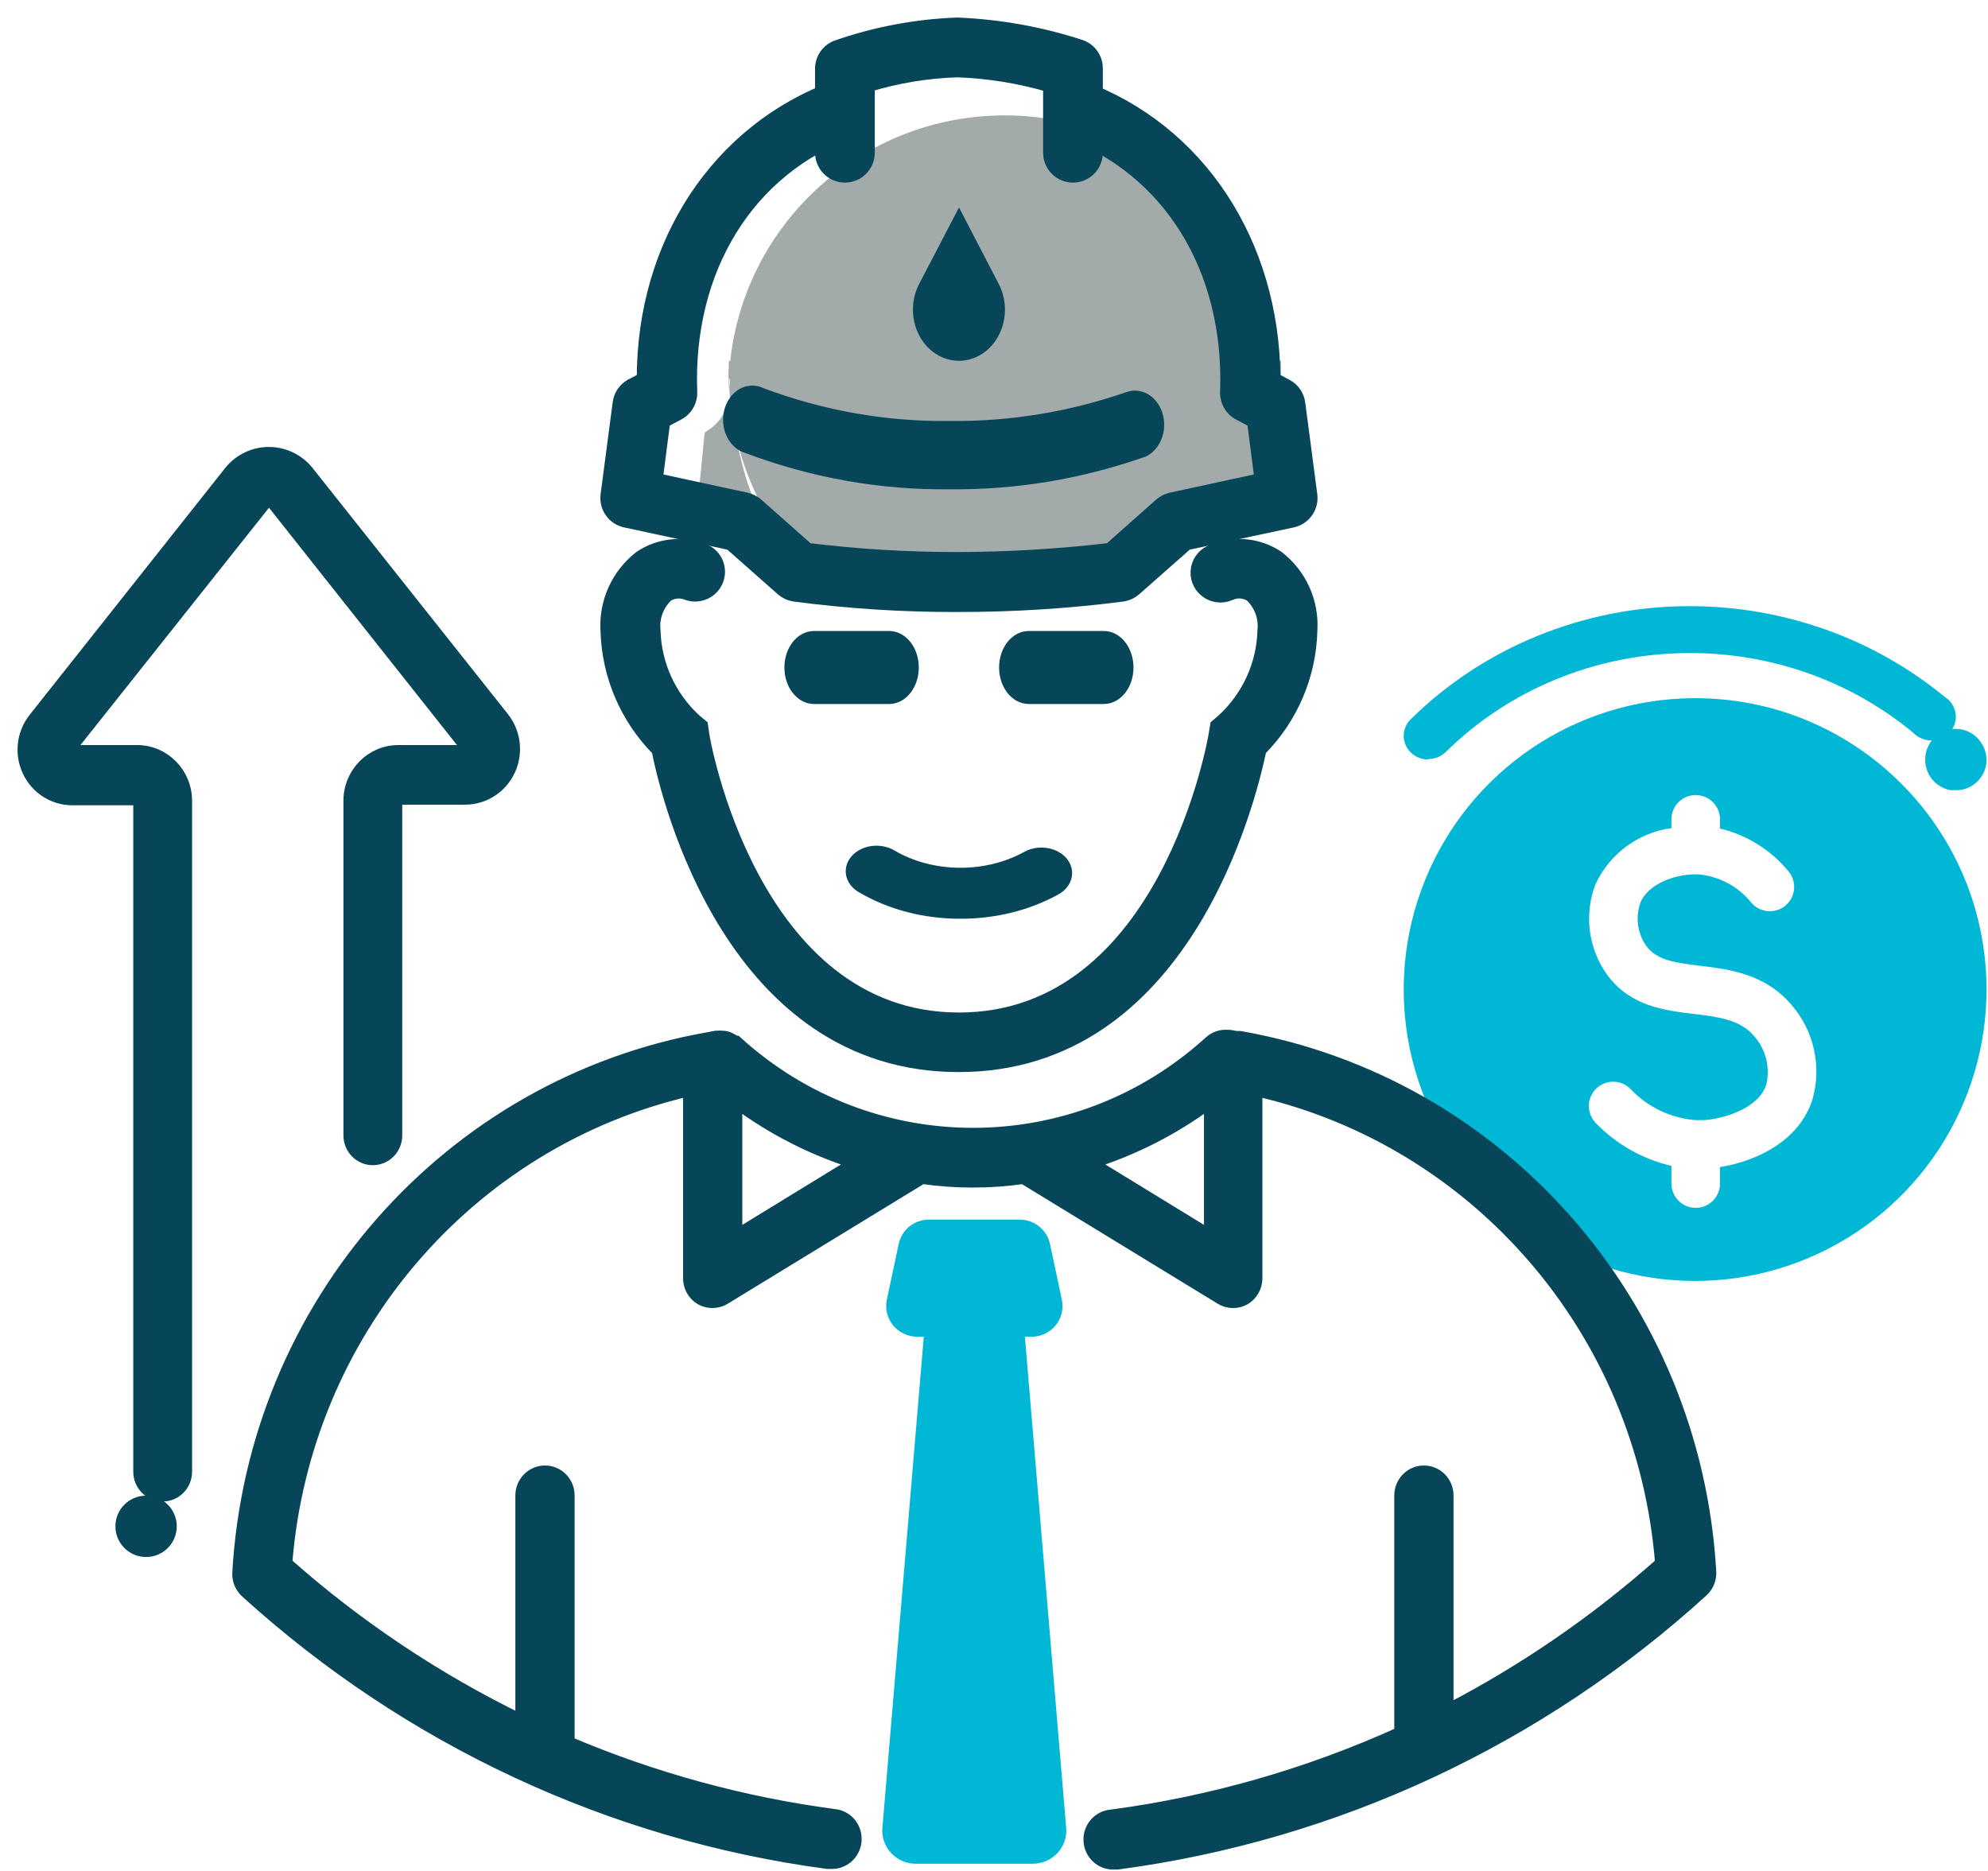
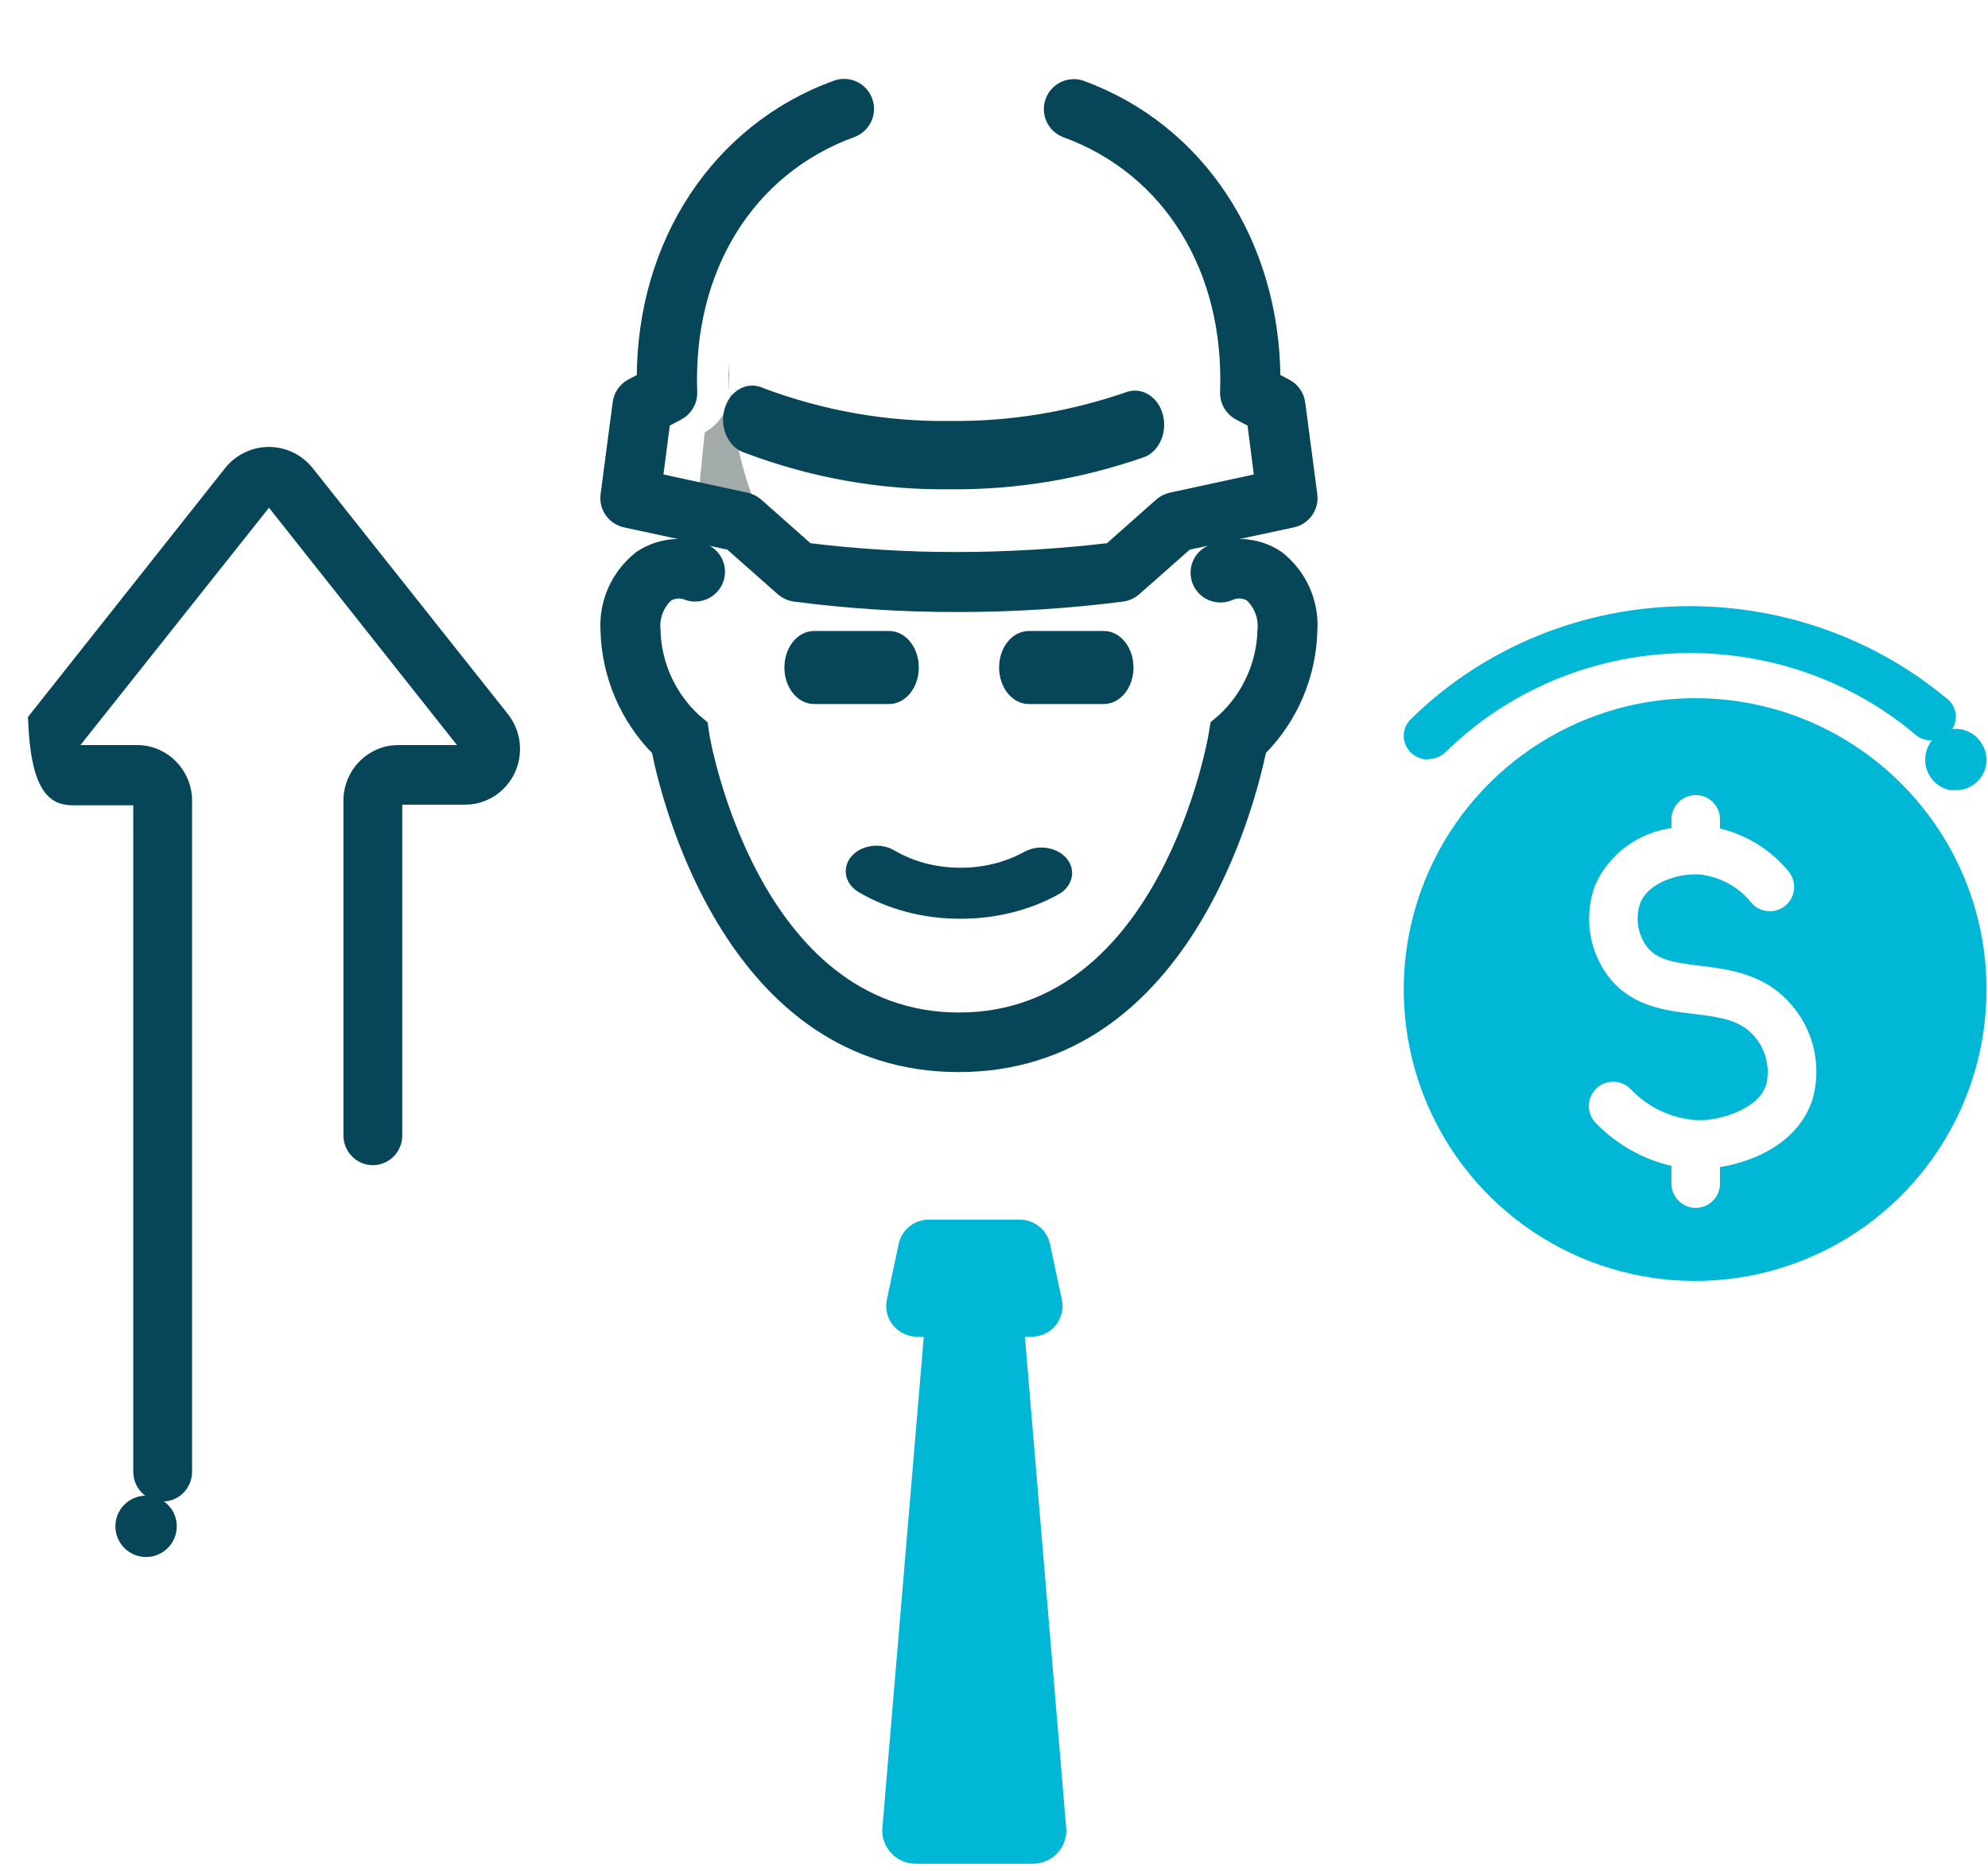
<svg xmlns="http://www.w3.org/2000/svg" width="85px" height="80px" viewBox="0 0 85 80" version="1.1">
  <title>6C0A3489-C85F-409E-B22C-EA1A9039D123</title>
  <desc>Created with sketchtool.</desc>
  <g id="Homepage" stroke="none" stroke-width="1" fill="none" fill-rule="evenodd">
    <g id="Home-Page" transform="translate(-679, -3197)" fill-rule="nonzero">
      <g id="Solutions" transform="translate(-5, 2905)">
        <g id="2" transform="translate(542, 251)">
          <g id="Asset-663" transform="translate(143, 40)">
            <g transform="translate(0, 2)">
              <path d="M71.378,28.854 C66.338,28.894 61.819,31.966 59.928,36.638 C58.038,41.31 59.148,46.661 62.741,50.196 C66.335,53.73 71.704,54.751 76.343,52.782 C80.983,50.814 83.98,46.244 83.936,41.204 C83.876,34.327 78.256,28.799 71.378,28.854 L71.378,28.854 Z M76.492,46.021 C75.921,47.792 74.104,48.653 72.541,48.903 L72.541,49.609 C72.541,50.182 72.076,50.647 71.503,50.647 C70.93,50.647 70.465,50.182 70.465,49.609 L70.465,48.851 C69.225,48.564 68.096,47.921 67.215,47.003 C66.961,46.732 66.871,46.346 66.978,45.991 C67.086,45.635 67.374,45.364 67.736,45.279 C68.098,45.195 68.477,45.309 68.731,45.58 C69.457,46.342 70.438,46.81 71.487,46.894 L71.519,46.894 C71.638,46.894 71.757,46.894 71.887,46.894 C72.77,46.821 74.203,46.374 74.519,45.378 C74.695,44.642 74.501,43.867 74,43.301 C73.398,42.595 72.489,42.486 71.436,42.356 C70.164,42.206 68.72,42.029 67.729,40.7 C66.915,39.579 66.72,38.124 67.21,36.828 C67.809,35.517 69.037,34.605 70.465,34.408 L70.465,34.035 C70.465,33.461 70.93,32.996 71.503,32.996 C72.076,32.996 72.541,33.461 72.541,34.035 L72.541,34.419 L72.505,34.419 C73.671,34.688 74.715,35.336 75.474,36.262 C75.84,36.705 75.777,37.36 75.334,37.726 C74.891,38.091 74.236,38.028 73.87,37.585 C73.321,36.907 72.522,36.477 71.654,36.391 C70.693,36.334 69.468,36.776 69.136,37.601 C68.915,38.224 69.012,38.916 69.395,39.454 C69.837,40.046 70.558,40.16 71.69,40.295 C72.925,40.446 74.457,40.633 75.583,41.951 C76.56,43.065 76.902,44.599 76.492,46.021 L76.492,46.021 Z" id="Shape" fill="#00B7D6" />
              <path d="M60.068,31.456 C60.348,31.456 60.616,31.349 60.813,31.157 C63.536,28.471 67.258,26.947 71.151,26.924 L71.282,26.924 C74.773,26.926 78.148,28.133 80.797,30.327 C81.069,30.618 81.49,30.731 81.878,30.618 C82.267,30.505 82.553,30.187 82.613,29.799 C82.674,29.412 82.498,29.026 82.161,28.808 C79.129,26.304 75.272,24.926 71.282,24.919 L71.146,24.919 C66.692,24.941 62.433,26.682 59.318,29.755 C59.022,30.046 58.936,30.48 59.1,30.856 C59.264,31.232 59.645,31.477 60.068,31.476 L60.068,31.456 Z" id="Path" fill="#00B7D6" />
              <path d="M83.687,30.727 C83.273,30.13 82.46,29.986 81.87,30.404 C81.279,30.822 81.137,31.645 81.55,32.241 C81.749,32.53 82.054,32.727 82.397,32.788 L82.619,32.788 C83.258,32.798 83.81,32.337 83.922,31.701 C83.974,31.358 83.889,31.007 83.687,30.727 Z" id="Path" fill="#00B7D6" />
              <path d="M43.12,56.157 C43.515,56.153 43.887,55.975 44.136,55.672 C44.384,55.369 44.482,54.972 44.404,54.59 L43.896,52.201 C43.771,51.59 43.228,51.151 42.597,51.149 L38.721,51.149 C38.089,51.147 37.544,51.588 37.423,52.201 L36.915,54.59 C36.838,54.974 36.939,55.373 37.19,55.676 C37.441,55.979 37.817,56.156 38.214,56.157 L38.498,56.157 L36.728,77.158 C36.693,77.553 36.829,77.944 37.101,78.235 C37.373,78.527 37.757,78.692 38.158,78.691 L43.161,78.691 C43.561,78.691 43.943,78.525 44.214,78.234 C44.485,77.942 44.62,77.552 44.586,77.158 L42.821,56.157 L43.12,56.157 Z" id="Path" fill="#00B7D6" />
-               <path d="M72.131,66.197 C71.472,54.761 63.144,45.291 52.024,43.335 C51.987,43.33 51.95,43.33 51.913,43.335 L51.913,43.335 C51.796,43.335 51.679,43.294 51.557,43.284 C51.557,43.284 51.516,43.284 51.491,43.284 C51.215,43.26 50.941,43.351 50.733,43.537 C44.975,48.788 36.242,48.788 30.484,43.537 L30.438,43.537 C30.373,43.488 30.303,43.447 30.23,43.413 C30.185,43.389 30.139,43.368 30.092,43.351 C30.021,43.332 29.948,43.322 29.874,43.32 C29.815,43.314 29.755,43.314 29.696,43.32 C29.696,43.32 29.65,43.32 29.63,43.32 L29.294,43.382 C18.174,45.337 9.843,54.807 9.182,66.243 C9.164,66.558 9.287,66.864 9.518,67.074 C16.465,73.387 25.125,77.426 34.369,78.663 L34.506,78.663 C35.068,78.7 35.553,78.268 35.589,77.697 C35.626,77.127 35.2,76.635 34.638,76.598 C30.747,76.078 26.941,75.037 23.319,73.501 L23.319,62.945 C23.319,62.375 22.864,61.913 22.302,61.913 C21.74,61.913 21.285,62.375 21.285,62.945 L21.285,72.551 C17.656,70.784 14.279,68.527 11.247,65.841 C12.025,56.014 18.99,47.834 28.455,45.627 L28.455,53.649 C28.452,54.021 28.646,54.366 28.964,54.552 C29.119,54.638 29.294,54.683 29.472,54.681 C29.651,54.679 29.827,54.629 29.981,54.536 L38.427,49.375 C39.862,49.581 41.319,49.581 42.754,49.375 L51.201,54.536 C51.355,54.629 51.53,54.679 51.709,54.681 C51.887,54.684 52.062,54.639 52.218,54.552 C52.535,54.366 52.729,54.021 52.726,53.649 L52.726,45.627 C62.225,47.799 69.23,55.989 70.016,65.841 C67.242,68.304 64.18,70.411 60.898,72.112 L60.898,62.945 C60.898,62.375 60.443,61.913 59.881,61.913 C59.319,61.913 58.864,62.375 58.864,62.945 L58.864,73.088 C54.942,74.866 50.786,76.057 46.527,76.624 C45.966,76.661 45.54,77.153 45.577,77.723 C45.613,78.293 46.098,78.726 46.66,78.688 L46.792,78.688 C56.097,77.453 64.815,73.388 71.8,67.028 C72.029,66.816 72.151,66.511 72.131,66.197 Z M30.489,51.821 L30.489,46.143 C32.022,47.281 33.73,48.153 35.544,48.724 L30.489,51.821 Z M45.673,48.724 C47.486,48.151 49.194,47.279 50.728,46.143 L50.728,51.821 L45.673,48.724 Z" id="Shape" stroke="#064658" stroke-width="0.5" fill="#064658" />
              <circle id="Oval" fill="#064658" cx="5.246" cy="64.264" r="1.312" />
-               <path d="M4.948,33.239 L4.948,61.928 C4.948,62.494 5.399,62.953 5.955,62.953 C6.512,62.953 6.963,62.494 6.963,61.928 L6.963,33.239 C6.96,32.063 6.023,31.111 4.867,31.108 L2.096,31.108 L2.016,30.99 L10.423,20.406 L10.579,20.406 L18.962,30.99 L19.743,30.345 L18.891,31.108 L16.03,31.108 C14.873,31.108 13.934,32.062 13.934,33.239 L13.934,47.548 C13.934,48.114 14.385,48.572 14.942,48.572 C15.498,48.572 15.949,48.114 15.949,47.548 L15.949,33.239 C15.949,33.194 15.985,33.157 16.03,33.157 L18.891,33.157 C19.695,33.156 20.428,32.687 20.777,31.951 C21.126,31.214 21.029,30.339 20.528,29.699 L12.141,19.131 C11.73,18.642 11.129,18.361 10.496,18.361 C9.864,18.361 9.263,18.642 8.852,19.131 L0.449,29.74 C-0.048,30.381 -0.14,31.254 0.211,31.987 C0.562,32.721 1.294,33.185 2.096,33.183 L4.867,33.183 C4.903,33.181 4.936,33.204 4.948,33.239 Z" id="Path" stroke="#064658" stroke-width="0.5" fill="#064658" />
+               <path d="M4.948,33.239 L4.948,61.928 C4.948,62.494 5.399,62.953 5.955,62.953 C6.512,62.953 6.963,62.494 6.963,61.928 L6.963,33.239 C6.96,32.063 6.023,31.111 4.867,31.108 L2.096,31.108 L2.016,30.99 L10.423,20.406 L10.579,20.406 L18.962,30.99 L19.743,30.345 L18.891,31.108 L16.03,31.108 C14.873,31.108 13.934,32.062 13.934,33.239 L13.934,47.548 C13.934,48.114 14.385,48.572 14.942,48.572 C15.498,48.572 15.949,48.114 15.949,47.548 L15.949,33.239 C15.949,33.194 15.985,33.157 16.03,33.157 L18.891,33.157 C19.695,33.156 20.428,32.687 20.777,31.951 C21.126,31.214 21.029,30.339 20.528,29.699 L12.141,19.131 C11.73,18.642 11.129,18.361 10.496,18.361 C9.864,18.361 9.263,18.642 8.852,19.131 L0.449,29.74 C0.562,32.721 1.294,33.185 2.096,33.183 L4.867,33.183 C4.903,33.181 4.936,33.204 4.948,33.239 Z" id="Path" stroke="#064658" stroke-width="0.5" fill="#064658" />
              <path d="M55.083,20.349 L54.846,17.958 C54.835,17.901 54.8,17.853 54.753,17.826 C54.111,17.491 53.702,16.788 53.7,16.016 L53.7,15.895 C53.7,15.844 53.7,15.794 53.7,15.738 C53.686,17.57 53.261,19.37 52.46,20.984 L55.083,20.349 Z" id="Path" fill="#A2AAAA" />
              <path d="M29.214,17.436 C29.173,17.455 29.141,17.494 29.124,17.544 L28.853,20.301 L31.476,20.984 C30.76,19.361 30.345,17.571 30.26,15.738 C30.164,16.475 29.774,17.109 29.214,17.436 Z" id="Path" fill="#A2AAAA" />
              <path d="M30.165,14.209 C30.165,14.337 30.165,14.47 30.165,14.598 C30.165,14.598 30.165,14.628 30.165,14.644 C30.165,14.496 30.165,14.353 30.165,14.209 Z" id="Path" fill="#A2AAAA" />
-               <path d="M53.772,15.738 L53.772,15.686 C53.764,9.288 48.626,4.068 42.206,3.937 C35.785,3.806 30.436,8.81 30.165,15.202 L53.751,15.202 C53.761,15.381 53.767,15.56 53.772,15.738 Z" id="Path" fill="#A2AAAA" />
              <path d="M30.185,15.107 C30.164,14.882 30.15,14.655 30.144,14.427 C30.144,14.427 30.144,14.476 30.144,14.496 C30.144,14.91 30.144,15.324 30.144,15.738 C30.161,15.539 30.169,15.338 30.17,15.137 L30.185,15.107 Z" id="Path" fill="#A2AAAA" />
-               <path d="M33.628,22.491 L33.776,22.668 C34.957,24.096 37.124,23.471 38.974,23.471 L45,23.471 C46.85,23.471 48.595,23.52 49.781,22.092 L49.924,21.92 C50.457,21.283 51.179,20.841 51.98,20.659 L52.396,20.568 C53.293,18.842 53.765,16.919 53.772,14.965 C53.772,14.782 53.772,14.599 53.772,14.427 L30.165,14.427 C30.165,14.577 30.165,14.728 30.165,14.884 C30.171,15.009 30.185,15.133 30.207,15.256 L30.207,15.256 C30.206,15.366 30.197,15.476 30.181,15.585 C30.275,17.319 30.736,19.011 31.53,20.546 L31.588,21.23 C32.385,21.411 33.101,21.854 33.628,22.491 Z" id="Path" fill="#A2AAAA" />
              <path d="M39.988,44.591 C30.329,44.591 27.547,33.28 27.11,31.079 C25.755,29.71 24.975,27.881 24.925,25.961 C24.851,24.739 25.387,23.558 26.358,22.803 C27.176,22.252 28.217,22.143 29.134,22.512 C29.634,22.731 29.875,23.299 29.683,23.807 C29.492,24.315 28.934,24.587 28.413,24.426 C28.132,24.298 27.806,24.317 27.542,24.477 C27.138,24.854 26.934,25.398 26.991,25.946 C27.027,27.401 27.653,28.78 28.727,29.769 L29.021,30.015 L29.077,30.394 C29.077,30.511 31.138,42.544 40.003,42.544 C48.869,42.544 50.914,30.516 50.929,30.394 L50.991,30.015 L51.279,29.769 C52.353,28.78 52.979,27.401 53.015,25.946 C53.072,25.398 52.869,24.854 52.464,24.477 C52.203,24.314 51.877,24.295 51.599,24.426 C51.249,24.579 50.843,24.527 50.543,24.292 C50.244,24.056 50.1,23.675 50.17,23.301 C50.24,22.928 50.513,22.624 50.878,22.512 C51.79,22.143 52.827,22.251 53.644,22.798 C54.618,23.55 55.154,24.733 55.076,25.956 C55.031,27.875 54.252,29.706 52.897,31.074 C52.433,33.28 49.652,44.591 39.988,44.591 Z" id="Path" stroke="#064658" stroke-width="0.5" fill="#064658" />
-               <path d="M44.876,6.558 C44.309,6.558 43.849,6.097 43.849,5.53 L43.849,2.688 C42.573,2.316 41.255,2.104 39.927,2.056 C38.647,2.097 37.378,2.306 36.153,2.677 L36.153,5.53 C36.153,6.097 35.693,6.558 35.126,6.558 C34.559,6.558 34.099,6.097 34.099,5.53 L34.099,1.932 C34.1,1.498 34.374,1.112 34.782,0.966 C36.439,0.39 38.173,0.064 39.927,0 C41.721,0.072 43.497,0.39 45.205,0.946 C45.623,1.087 45.904,1.48 45.903,1.922 L45.903,5.519 C45.906,5.794 45.799,6.058 45.606,6.253 C45.413,6.448 45.15,6.558 44.876,6.558 Z" id="Path" stroke="#064658" stroke-width="0.5" fill="#064658" />
              <path d="M39.911,24.919 C37.579,24.924 35.249,24.774 32.938,24.47 C32.746,24.436 32.568,24.35 32.422,24.222 L30.213,22.271 L25.732,21.306 C25.209,21.192 24.859,20.697 24.927,20.165 L25.443,16.243 C25.48,15.914 25.672,15.622 25.96,15.459 L26.476,15.185 C26.476,9.39 29.681,4.523 34.734,2.686 C35.27,2.49 35.863,2.767 36.058,3.302 C36.253,3.838 35.977,4.431 35.441,4.626 C31.002,6.242 28.365,10.515 28.561,15.768 C28.575,16.165 28.36,16.534 28.009,16.718 L27.405,17.038 L27.09,19.484 L30.904,20.31 C31.078,20.347 31.239,20.427 31.374,20.542 L33.547,22.467 C35.66,22.727 37.787,22.856 39.916,22.854 C42.095,22.851 44.271,22.722 46.435,22.467 L48.608,20.542 C48.741,20.428 48.901,20.348 49.072,20.31 L52.886,19.484 L52.572,17.038 L51.968,16.718 C51.617,16.534 51.402,16.165 51.416,15.768 C51.612,10.515 48.979,6.242 44.535,4.626 C44.016,4.421 43.753,3.84 43.943,3.315 C44.133,2.789 44.707,2.511 45.237,2.686 C50.28,4.523 53.465,9.395 53.496,15.185 L54.012,15.459 C54.312,15.615 54.516,15.908 54.559,16.243 L55.075,20.165 C55.143,20.697 54.794,21.192 54.27,21.306 L49.754,22.271 L47.544,24.222 C47.398,24.35 47.22,24.435 47.028,24.47 C44.668,24.773 42.291,24.923 39.911,24.919 L39.911,24.919 Z" id="Path" stroke="#064658" stroke-width="0.5" fill="#064658" />
              <path d="M37.013,28.853 L33.808,28.853 C33.245,28.853 32.788,28.266 32.788,27.542 C32.788,26.817 33.245,26.23 33.808,26.23 L37.013,26.23 C37.577,26.23 38.034,26.817 38.034,27.542 C38.034,28.266 37.577,28.853 37.013,28.853 L37.013,28.853 Z" id="Path" stroke="#064658" stroke-width="0.5" fill="#064658" />
              <path d="M46.193,28.853 L42.99,28.853 C42.426,28.853 41.968,28.266 41.968,27.542 C41.968,26.817 42.426,26.23 42.99,26.23 L46.193,26.23 C46.757,26.23 47.214,26.817 47.214,27.542 C47.214,28.266 46.757,28.853 46.193,28.853 Z" id="Path" stroke="#064658" stroke-width="0.5" fill="#064658" />
              <path d="M40.084,38.034 C38.549,38.042 37.053,37.651 35.826,36.921 C35.36,36.637 35.273,36.108 35.632,35.74 C35.99,35.371 36.659,35.302 37.125,35.586 C38.829,36.584 41.147,36.613 42.889,35.657 C43.202,35.473 43.617,35.438 43.971,35.567 C44.326,35.695 44.563,35.967 44.589,36.275 C44.615,36.583 44.427,36.878 44.098,37.044 C42.919,37.69 41.518,38.035 40.084,38.034 L40.084,38.034 Z" id="Path" stroke="#064658" stroke-width="0.5" fill="#064658" />
              <path d="M39.624,19.671 C36.672,19.71 33.734,19.187 30.917,18.121 C30.555,18.009 30.275,17.662 30.191,17.222 C30.106,16.781 30.232,16.321 30.516,16.028 C30.801,15.734 31.196,15.657 31.543,15.827 C34.159,16.808 36.885,17.288 39.624,17.25 C42.218,17.279 44.801,16.853 47.294,15.985 C47.809,15.837 48.329,16.199 48.483,16.811 C48.636,17.423 48.37,18.073 47.875,18.297 C45.194,19.238 42.415,19.7 39.624,19.671 Z" id="Path" stroke="#064658" stroke-width="0.5" fill="#064658" />
-               <path d="M40.004,7.869 L38.297,11.148 C37.946,11.825 37.946,12.659 38.298,13.335 C38.65,14.012 39.3,14.428 40.004,14.427 L40.004,14.427 C40.706,14.426 41.355,14.009 41.705,13.333 C42.056,12.657 42.056,11.824 41.705,11.148 L40.004,7.869 Z" id="Path" fill="#064658" />
            </g>
          </g>
        </g>
      </g>
    </g>
  </g>
</svg>